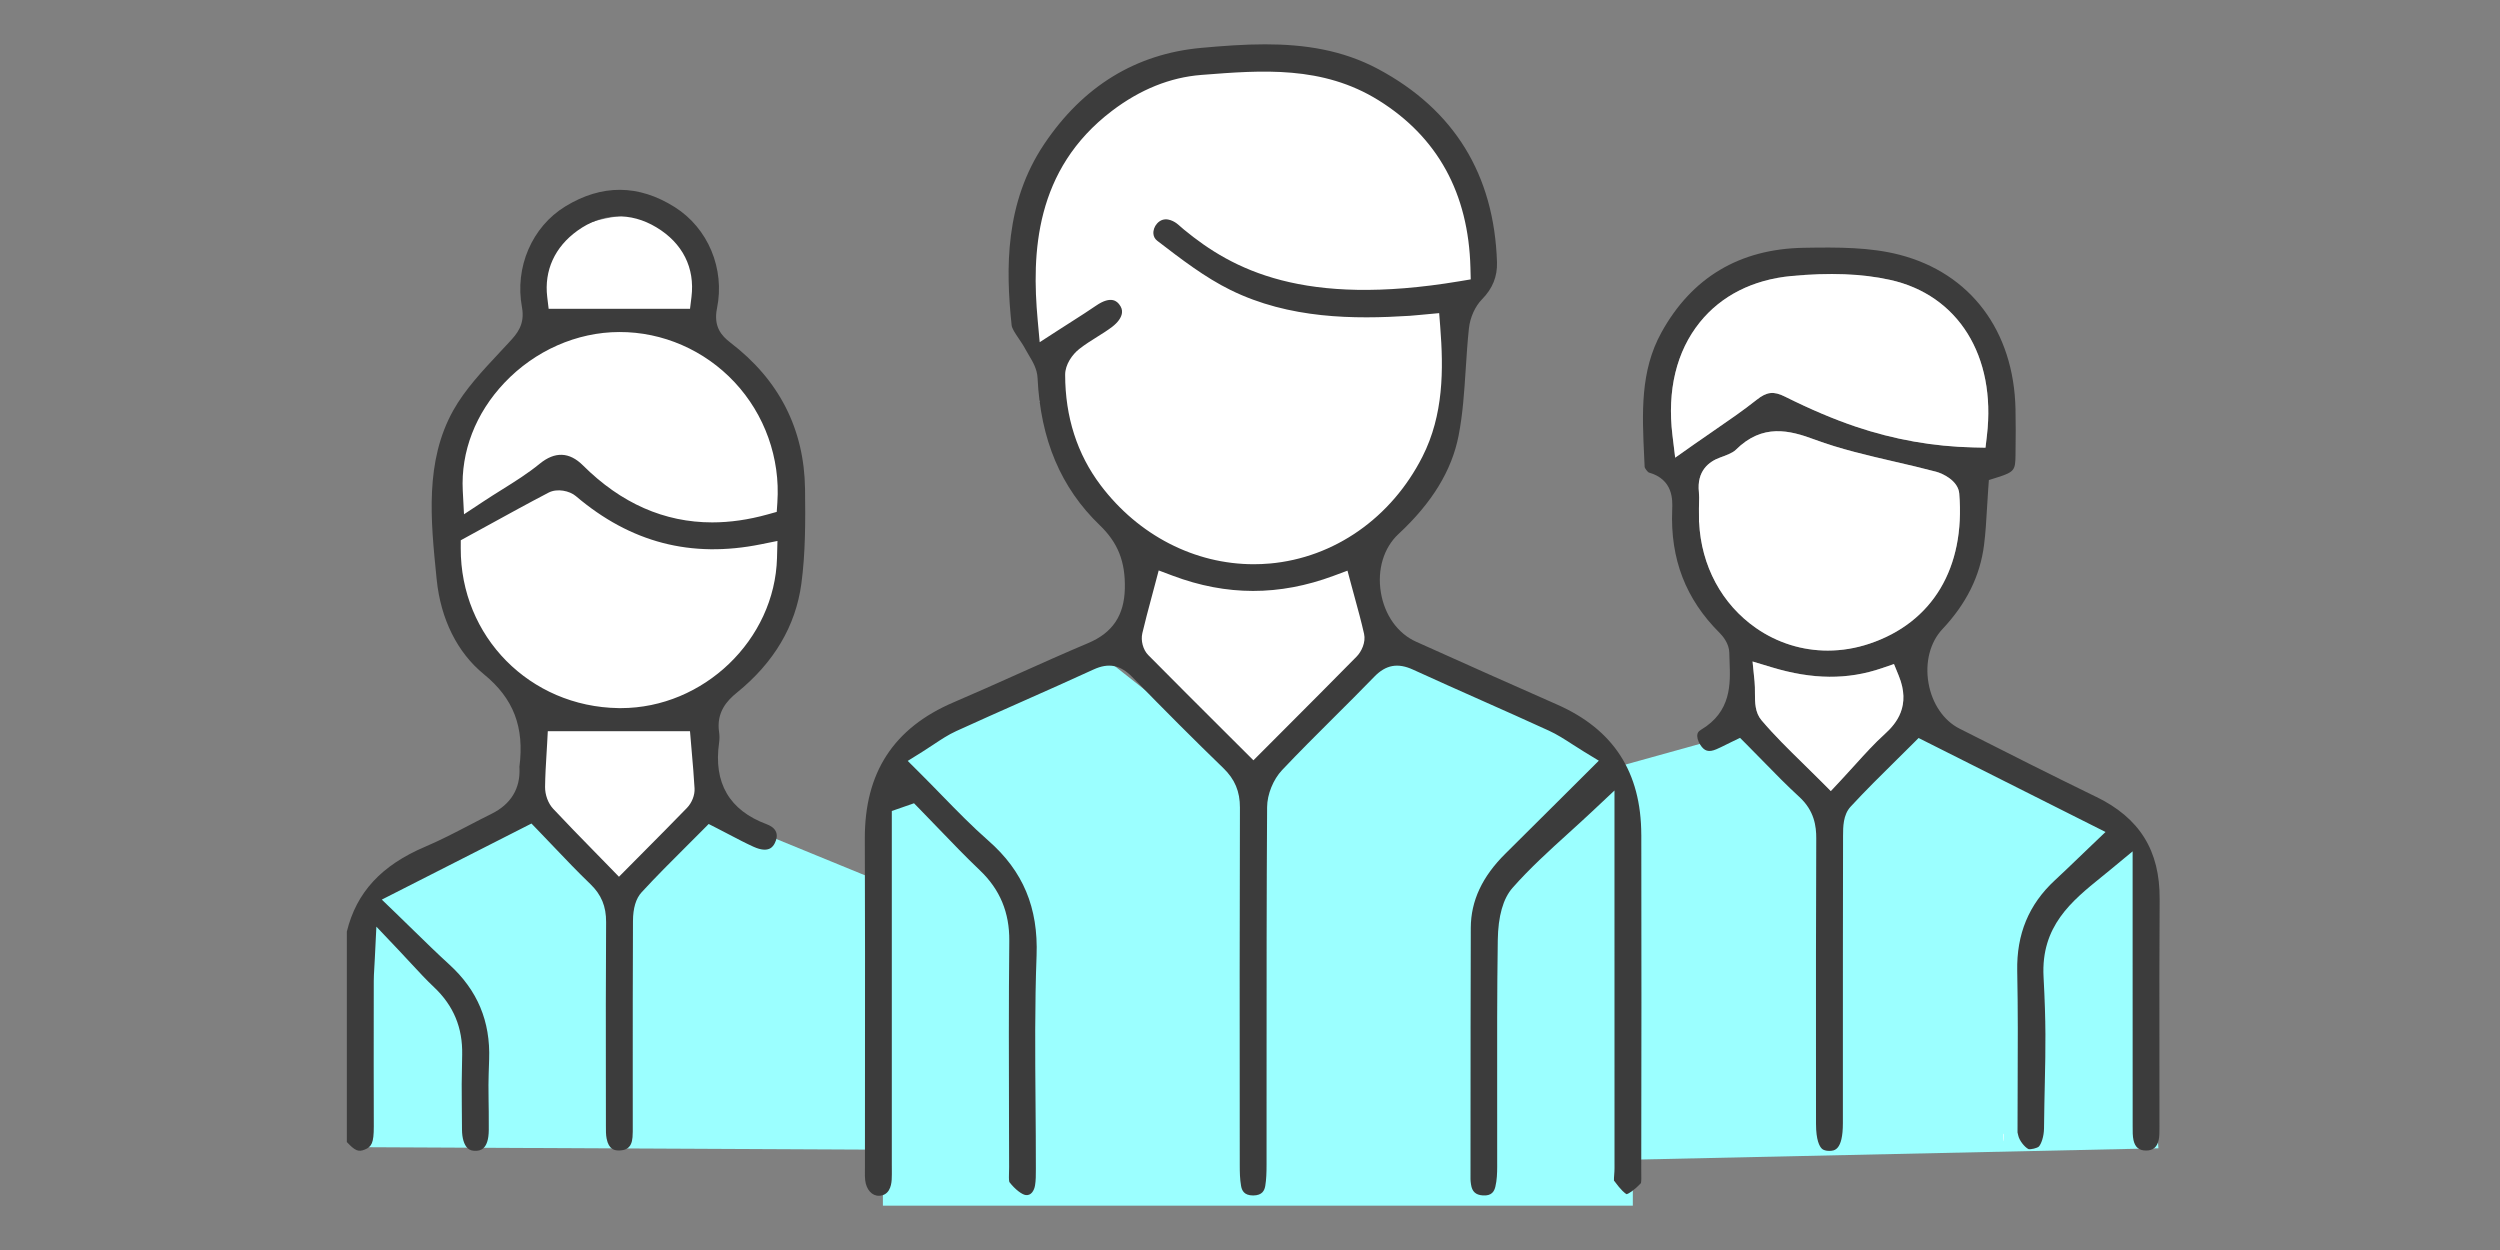
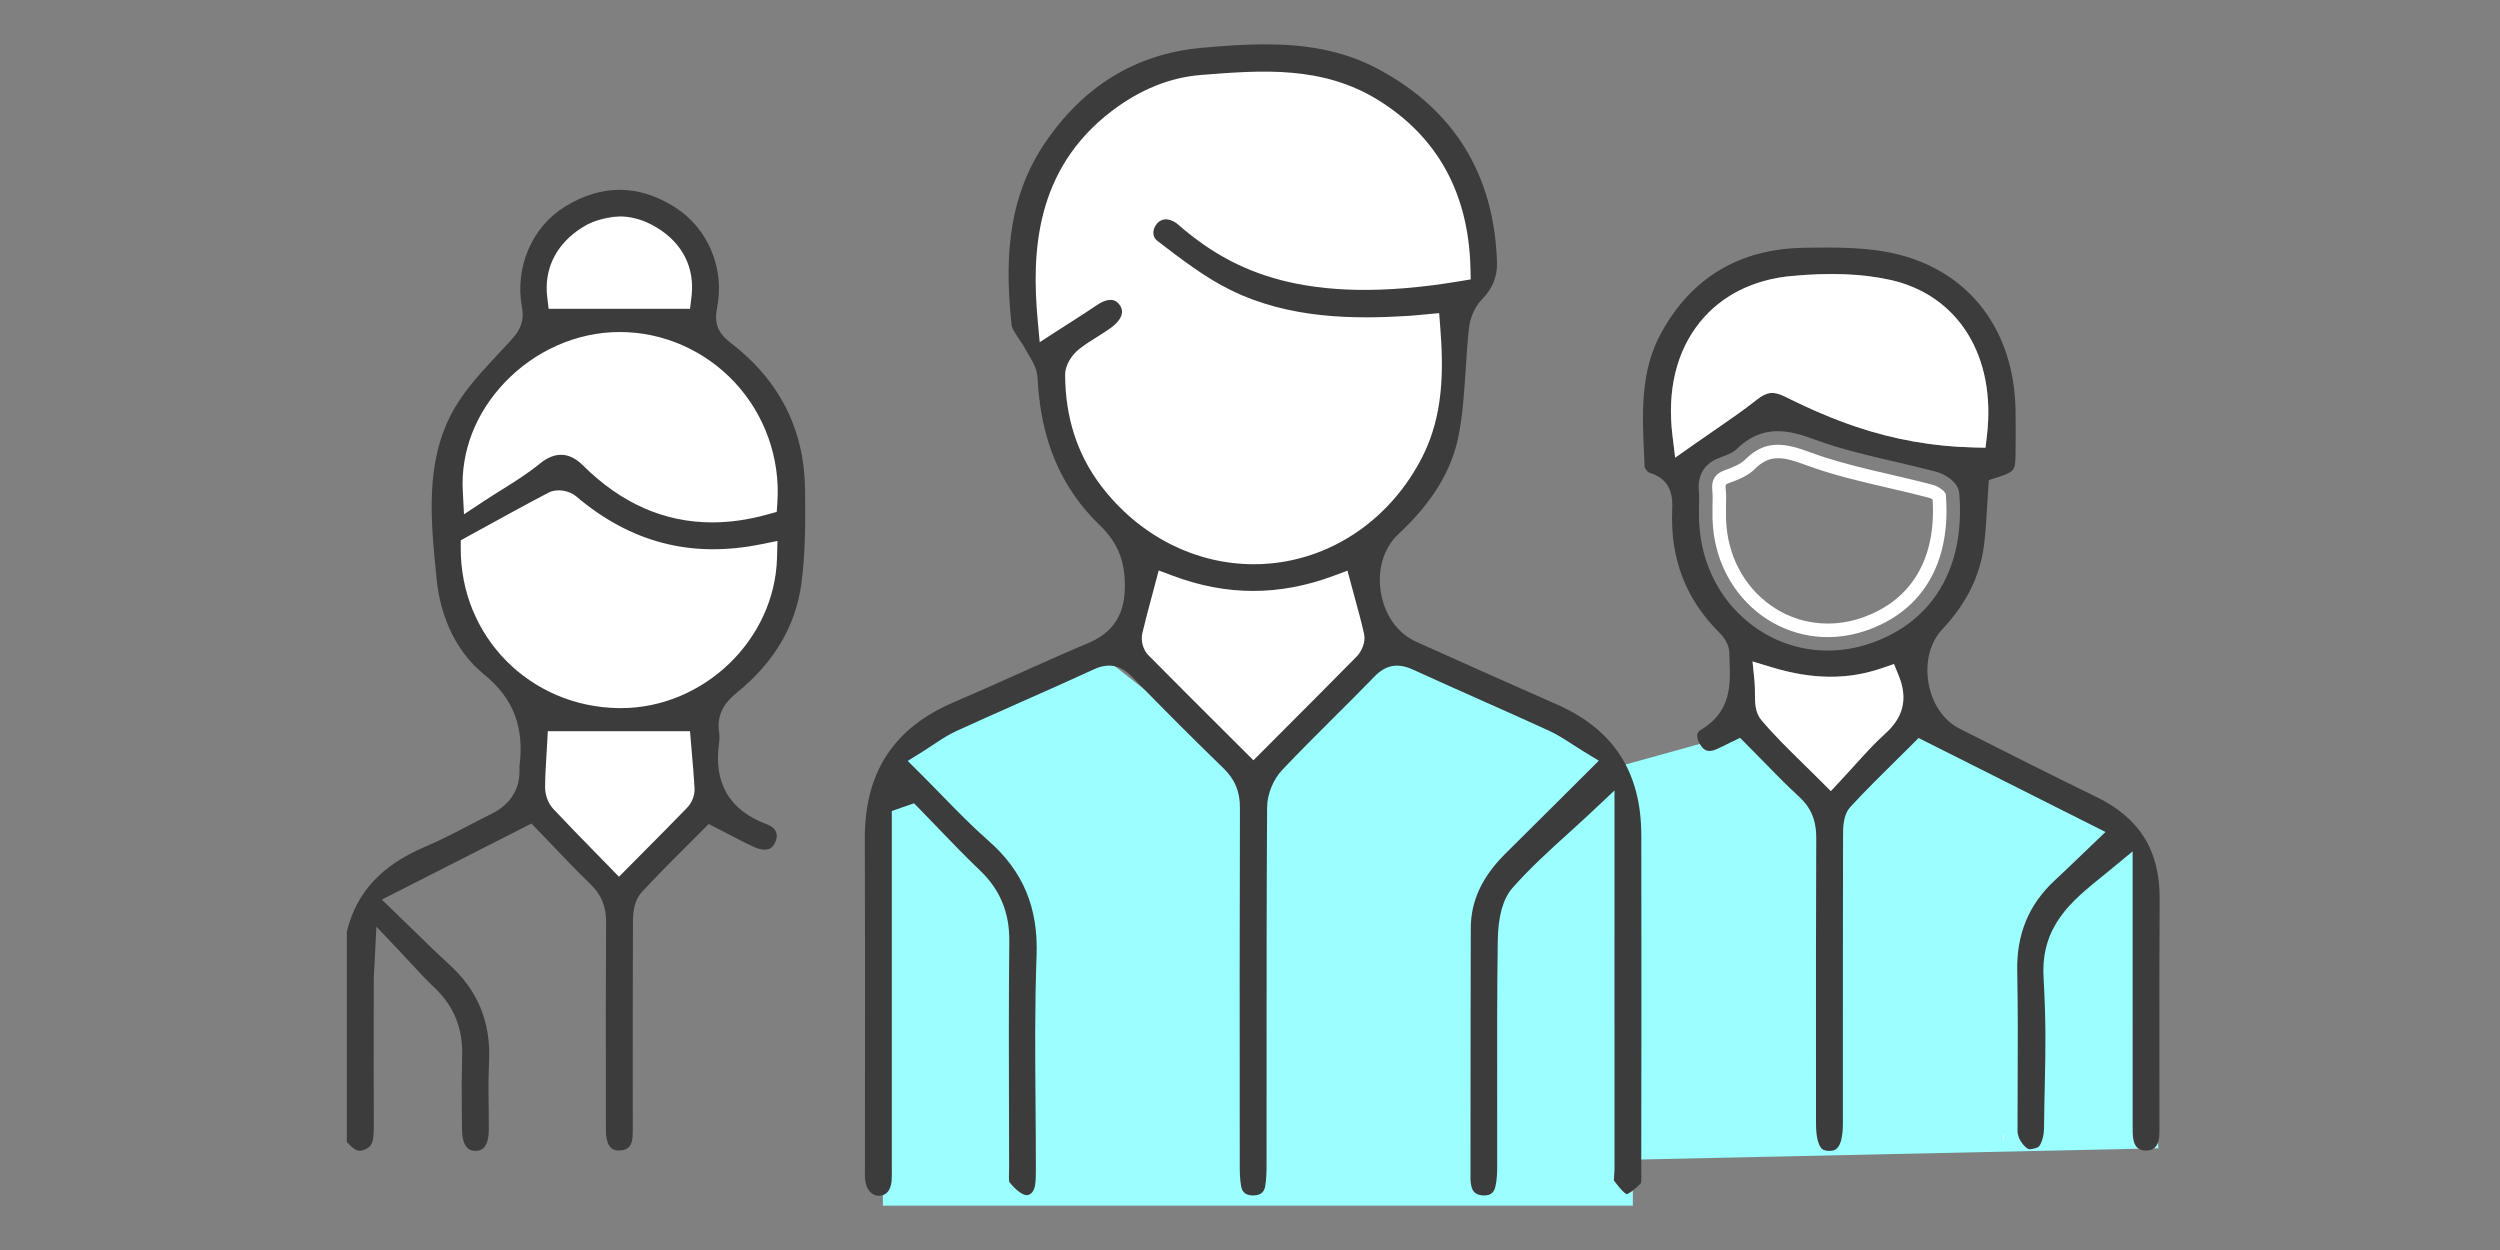
<svg xmlns="http://www.w3.org/2000/svg" id="uuid-166aea31-f1cb-4ae3-8baa-ef93aab4402d" width="300" height="150" viewBox="0 0 300 150">
  <rect x="0" y="0" width="300" height="150" fill="#808080" stroke="none" />
  <defs>
    <style>.uuid-34ebab41-0dd5-4fd5-b404-adeda6e002e3{fill:none;}.uuid-34ebab41-0dd5-4fd5-b404-adeda6e002e3,.uuid-82614cc4-e7ab-47bf-af2a-d14da7f0858a,.uuid-7b87d80e-fe68-44fc-a23c-6734f4700bd2,.uuid-8d571a1c-bff9-41ed-8863-f64141fba6d9{stroke-width:0px;}.uuid-82614cc4-e7ab-47bf-af2a-d14da7f0858a{fill:#3c3c3c;}.uuid-7b87d80e-fe68-44fc-a23c-6734f4700bd2{fill:#9bffff;}.uuid-8d571a1c-bff9-41ed-8863-f64141fba6d9{fill:#fff;}</style>
  </defs>
  <path class="uuid-8d571a1c-bff9-41ed-8863-f64141fba6d9" d="m84.765,38.15c0-.809-1.537-13.345-10.588-12.184s-10.495,7.155-10.022,13.878c0,0-11.73,11.177-11.196,22.843s9.059,19.637,12.449,23.967l-.999,4.582.999,4.551.194,2.876,8.919,9.16,10.243-10.432v-10.736l8.563-10.201,1.615-13.766-1.647-13.387-6.444-6.013-2.087-5.137Z" />
  <path class="uuid-8d571a1c-bff9-41ed-8863-f64141fba6d9" d="m126.239,43.257s-5.598-3.515-3.562-9.439c0,0,.656-9.571,1.6-11.039s6.662-11.756,10.613-12.154,9.16-4.316,23.663-2.031,18.84,16.476,19.847,20.618-1.914,5.291-1.914,5.291l-2.412,3.648s.426,11.91-.932,15.219-7.369,11.875-9.401,11.536l-2.032-.339s3.403,3.763,2.032,5.089,1.428,4.751,1.428,4.751l.948,3.663-15.305,15.303-15.667-15.303,1.868-11.213-1.359-2.386h0c-3.762-2.462-6.483-6.227-7.639-10.573l-.486-1.827-2.775-3.905,1.485-4.909Z" />
  <path class="uuid-7b87d80e-fe68-44fc-a23c-6734f4700bd2" d="m105.948,144.681h89.991v-46.461c0-5.557-3.472-10.522-8.692-12.43l-21.13-7.72-15.305,15.303-17.956-14.16-20.12,7.292c-4.075,1.477-6.789,5.347-6.789,9.682v48.494Z" />
-   <path class="uuid-7b87d80e-fe68-44fc-a23c-6734f4700bd2" d="m43.094,137.66l90.205.439-6.886-23.797-40.936-16.768-10.956,10.289-10.487-10.614-13.575,5.399c-4.387,1.745-7.422,5.807-7.852,10.509l.486,24.543Z" />
  <polygon class="uuid-7b87d80e-fe68-44fc-a23c-6734f4700bd2" points="259.011 137.794 166.118 139.804 166.118 99.787 208.872 87.908 219.559 99.373 230.703 86.654 256.109 100.609 259.011 137.794" />
  <path class="uuid-34ebab41-0dd5-4fd5-b404-adeda6e002e3" d="m169.708,41.104c-.115.009-.229.018-.343.025-7.09.449-15.386.392-23.142-3.427-3.356-1.653-6.36-3.961-9.265-6.193l-.062-.048c-.992-.763-1.6-1.863-1.714-3.1-.122-1.333.336-2.685,1.256-3.708,1.713-1.903,4.37-2.107,6.614-.506.29.207.541.429.761.625.105.093.209.186.317.275,8.964,7.384,19.188,7.257,29.011,5.744-.522-7.143-3.616-12.388-9.428-16.004-5.817-3.62-12.281-3.113-19.125-2.579l-.198.016c-3.088.242-6.114,1.473-8.993,3.66-5.794,4.401-8.205,10.329-7.832,19.524.753-.482,1.44-.928,2.116-1.393,2.704-1.86,5.451-1.666,7.168.505.81,1.024,1.155,2.215.999,3.446-.182,1.44-1.027,2.769-2.443,3.845-.66.502-1.346.931-2.01,1.347-.675.422-1.313.821-1.885,1.27-.209.164-.406.454-.455.594.017,4.325,1.231,8.113,3.607,11.261,4.343,5.752,10.689,8.711,17.412,8.113,6.729-.597,12.461-4.628,15.726-11.061,1.854-3.653,2.163-7.581,1.905-12.229Z" />
  <path class="uuid-34ebab41-0dd5-4fd5-b404-adeda6e002e3" d="m141.268,72.698c-.354,1.321-.69,2.575-.986,3.822,2.976,3.008,5.922,5.946,9.037,9.051l1.086,1.083,1.189-1.191c3.066-3.07,5.962-5.97,8.878-8.934-.29-1.259-.63-2.508-.989-3.821-6.068,1.901-12.18,1.898-18.216-.01Z" />
  <path class="uuid-34ebab41-0dd5-4fd5-b404-adeda6e002e3" d="m215.63,44.688c2.938,1.466,5.585,2.591,8.094,3.44,3.783,1.279,7.683,2.039,11.614,2.263.342-7.128-3.112-12.295-9.244-13.646-3.03-.667-6.573-.797-10.833-.396-3.716.35-6.744,1.858-8.759,4.36-1.764,2.19-2.694,5.04-2.745,8.346l.119-.082c1.742-1.197,3.388-2.327,4.907-3.533,1.282-1.018,2.556-1.524,3.886-1.524.951,0,1.93.258,2.96.773Z" />
  <path class="uuid-34ebab41-0dd5-4fd5-b404-adeda6e002e3" d="m59.961,65.968l-1.409.773c.445,8.353,7.179,14.862,15.718,14.991,7.493.111,14.281-5.712,15.532-12.878-8.382,1.14-16.005-1.128-22.685-6.757-2.374,1.244-4.699,2.521-7.157,3.872Z" />
  <path class="uuid-34ebab41-0dd5-4fd5-b404-adeda6e002e3" d="m74.351,43.084h-.032c-4.217.009-8.385,1.859-11.434,5.077-2.1,2.216-3.446,4.832-3.931,7.575,1.349-.847,2.624-1.665,3.756-2.592,1.943-1.588,3.384-2.392,4.763-2.392,1.48,0,2.889.925,4.77,2.8,5.174,5.154,11.023,6.911,17.847,5.351-.011-4.037-1.518-7.845-4.31-10.826-2.972-3.174-7.136-4.992-11.429-4.992Z" />
  <path class="uuid-34ebab41-0dd5-4fd5-b404-adeda6e002e3" d="m68.799,90.985c-.066,1.091-.135,2.3-.15,3.476-.001.125.061.325.11.396,1.584,1.689,3.213,3.355,4.938,5.119.199.203.399.408.599.613l.567-.572c1.821-1.833,3.541-3.565,5.241-5.319v-.003c-.072-1.278-.181-2.556-.282-3.709h-11.024Z" />
  <path class="uuid-34ebab41-0dd5-4fd5-b404-adeda6e002e3" d="m77.098,30.056c-2.009-1.207-4-1.119-5.919.261-1.324.952-2.089,2.125-2.286,3.501h10.875c-.196-1.551-1.089-2.812-2.67-3.762Z" />
-   <path class="uuid-34ebab41-0dd5-4fd5-b404-adeda6e002e3" d="m213.84,83.757c.007.264.024.509.06.632,1.43,1.681,3.048,3.266,4.761,4.943.312.306.628.615.947.929.179-.198.357-.394.534-.59,1.283-1.419,2.495-2.76,3.874-4.007.755-.683,1.12-1.241,1.155-1.903-3.606.936-7.283.934-11.332-.004Z" />
+   <path class="uuid-34ebab41-0dd5-4fd5-b404-adeda6e002e3" d="m213.84,83.757Z" />
  <path class="uuid-34ebab41-0dd5-4fd5-b404-adeda6e002e3" d="m231.501,59.739c-1.617-.43-3.292-.818-4.913-1.193-3.291-.762-6.694-1.55-9.936-2.756-2.864-1.065-4.341-1.233-6.08.494-.894.888-2.092,1.318-3.054,1.665-.427.154-.493.178-.428.775.066.6.05,1.161.036,1.704l-.002.059-.002.99c-.002.273-.005.546.003.819.134,4.298,2.12,8.092,5.447,10.409,3.12,2.173,7.03,2.708,10.728,1.47,6.023-2.016,9.071-7.063,8.615-14.236-.131-.083-.299-.167-.413-.198Z" />
  <path class="uuid-82614cc4-e7ab-47bf-af2a-d14da7f0858a" d="m87.626,41.092c-1.037-.791-2.036-1.896-1.586-4.098.97-4.742-1.071-9.624-5.079-12.148-4.333-2.73-8.75-2.755-13.127-.075-3.999,2.449-6.088,7.311-5.198,12.097.392,2.11-.654,3.243-1.496,4.153l-.091.099c-.369.4-.742.799-1.117,1.2-2.036,2.177-4.141,4.429-5.53,6.909-3.433,6.129-2.719,13.195-2.029,20.03l.031.302c.478,4.731,2.485,8.758,5.653,11.341,3.57,2.911,4.888,6.345,4.271,11.134,0,.024.005.075.008.124.119,2.463-1.035,4.354-3.337,5.49-.899.443-1.79.908-2.681,1.371-1.71.89-3.479,1.811-5.308,2.589-5.247,2.232-8.235,5.469-9.389,10.177v25.258c.998,1.067,1.4,1.204,2.138.909.827-.331,1.102-.778,1.097-2.776-.016-6.185-.013-8.811-.008-13.656l.004-3.8c0-.48.027-.932.063-1.557.02-.333.042-.717.065-1.182l.185-3.785,2.608,2.749c.56.591,1.073,1.144,1.558,1.669.986,1.065,1.838,1.985,2.737,2.832,2.351,2.212,3.46,4.867,3.392,8.115-.071,3.374-.064,4.055-.046,5.874.008.758.018,1.709.025,3.126.005,1.005.246,1.81.662,2.209.245.236.571.344.995.327.423-.015,1.546-.056,1.557-2.515.007-1.775-.01-2.744-.024-3.522-.022-1.252-.037-2.079.066-4.925.165-4.582-1.397-8.308-4.776-11.392-1.454-1.327-2.856-2.696-4.34-4.146-.685-.67-1.389-1.358-2.125-2.068l-1.638-1.579,17.958-9.129.832.861c.6.621,1.199,1.249,1.799,1.88,1.434,1.505,2.916,3.062,4.432,4.519,1.321,1.27,1.905,2.677,1.895,4.564-.042,7.689-.037,12.153-.03,18.332l.006,5.791v.3c-.003.562-.006,1.092.081,1.539.26,1.341.96,1.484,1.615,1.443.681-.04,1.391-.259,1.497-1.581.035-.439.032-.903.029-1.395l-.002-6.628c-.002-6.039-.003-10.403.027-17.926.006-1.548.355-2.708,1.037-3.448,1.745-1.895,3.578-3.723,5.35-5.49.626-.624,1.249-1.246,1.865-1.866l.833-.84,1.053.538c.504.257.989.511,1.461.759.989.518,1.922,1.008,2.86,1.433,1.883.854,2.37-.069,2.553-.417.253-.479.311-.955.165-1.338-.194-.507-.719-.793-1.125-.943-4.485-1.664-6.408-4.959-5.716-9.792.059-.413.059-.847-.001-1.256-.352-2.39.954-3.79,2.13-4.742,4.456-3.605,7.061-8.007,7.743-13.081.495-3.687.491-7.476.441-11.358-.094-7.196-3.115-13.112-8.98-17.584Zm-18.338-13.406c2.982-2.144,6.348-2.288,9.478-.408,3.146,1.89,4.641,4.858,4.211,8.357l-.175,1.423h-16.964l-.171-1.428c-.379-3.172.907-5.994,3.62-7.944Zm13.149,69.261c-1.716,1.771-3.444,3.511-5.274,5.353l-2.887,2.91-1.15-1.182c-.59-.606-1.171-1.201-1.745-1.788-1.737-1.777-3.378-3.455-5.002-5.189-.601-.641-.982-1.674-.97-2.632.017-1.352.099-2.707.172-3.903.026-.429.051-.844.073-1.239l.082-1.534h17.064l.224,2.647c.113,1.285.24,2.741.322,4.218.045.803-.312,1.721-.909,2.338Zm10.805-30c-.263,9.833-8.818,18.027-18.746,18.027-.091,0-.182-.001-.274-.002-10.653-.161-18.969-8.587-18.933-19.182l.003-.957,3.108-1.704c2.546-1.399,4.951-2.721,7.429-4.015,1.03-.538,2.523-.22,3.27.415,6.567,5.582,13.83,7.475,22.202,5.787l1.994-.402-.054,2.033Zm.043-6.664l-.078,1.144-1.105.307c-2.286.636-4.5.953-6.638.953-5.741,0-10.937-2.287-15.508-6.84q-2.449-2.439-5.196-.195c-1.413,1.155-2.925,2.102-4.526,3.104-.715.447-1.447.905-2.191,1.397l-2.364,1.561-.147-2.829c-.243-4.693,1.533-9.293,5.001-12.953,3.657-3.859,8.679-6.078,13.779-6.089,5.214-.022,10.241,2.182,13.832,6.018,3.626,3.872,5.499,9.129,5.14,14.421Z" />
  <path class="uuid-82614cc4-e7ab-47bf-af2a-d14da7f0858a" d="m196.954,100.175c-.016-7.529-3.328-12.644-10.123-15.638-5.18-2.281-10.714-4.747-16.917-7.539-2.19-.985-3.764-3.195-4.21-5.91-.45-2.737.339-5.354,2.111-7.002,4.038-3.754,6.399-7.617,7.217-11.81.507-2.6.677-5.24.858-8.035.103-1.585.209-3.225.382-4.844.14-1.306.743-2.641,1.573-3.484,1.262-1.281,1.849-2.733,1.795-4.439-.335-10.508-5.132-18.309-14.257-23.187-4.301-2.299-8.86-2.968-13.566-2.968-2.515,0-5.071.191-7.655.425-7.853.713-14.199,4.599-18.86,11.551-4.717,7.036-4.622,14.932-3.907,21.729.043.406.454,1.011.851,1.597.289.425.587.864.841,1.349.111.211.239.423.367.637.47.784,1.004,1.672,1.055,2.756.353,7.393,2.795,13.172,7.467,17.668,2.178,2.096,3.077,4.363,3.006,7.582-.071,3.238-1.47,5.322-4.401,6.559-2.851,1.202-5.731,2.493-8.516,3.74-2.492,1.116-5.069,2.271-7.629,3.365-7.201,3.076-10.687,8.432-10.657,16.372.034,9.076.027,18.301.02,27.223-.003,4.077-.006,8.155-.006,12.233l-.003.406c-.004.406-.009.788.032,1.123.136,1.126.818,1.881,1.663,1.86,1.17-.042,1.472-1.086,1.519-1.955.023-.425.02-.864.016-1.329l-.003-.522v-42.369s2.665-.927,2.665-.927l.719.736c.73.747,1.454,1.499,2.178,2.252,1.622,1.688,3.3,3.432,5.009,5.06,2.407,2.291,3.561,5.063,3.527,8.472-.074,7.399-.053,14.928-.033,22.21l.012,4.932c0,.198-.006.407-.012.62-.011.359-.029.95.038,1.166.723.936,1.52,1.493,1.941,1.563.678.112,1.04-.547,1.142-1.146.101-.587.101-1.245.101-1.94v-.15c.002-2.609-.018-5.218-.04-7.827-.047-5.788-.095-11.772.125-17.665.214-5.76-1.619-10.139-5.769-13.781-1.954-1.714-3.738-3.545-5.628-5.483-.849-.872-1.715-1.76-2.618-2.659l-1.449-1.442,1.736-1.081c.48-.298.921-.592,1.341-.872.913-.608,1.774-1.181,2.742-1.624,2.623-1.199,5.3-2.386,7.888-3.535,2.827-1.255,5.75-2.551,8.603-3.863,1.793-.824,3.219-.546,4.627.9,3.949,4.059,7.527,7.638,10.939,10.939,1.382,1.338,1.996,2.801,1.99,4.745-.044,13.192-.033,26.606-.023,39.579l.003,3.313c0,.826.013,1.7.158,2.501.096.533.348,1.143,1.444,1.143h.019c1.107-.007,1.352-.629,1.442-1.169.125-.751.151-1.551.152-2.522.003-3.759.002-7.518.002-11.277-.001-10.367-.002-21.085.064-31.63.01-1.534.732-3.321,1.798-4.448,2.041-2.158,4.174-4.282,6.236-6.336,1.596-1.589,3.246-3.232,4.834-4.872,1.38-1.423,2.81-1.685,4.64-.846,2.698,1.236,5.459,2.464,8.13,3.652,2.679,1.191,5.449,2.423,8.163,3.667.998.457,1.895,1.038,2.846,1.653.438.284.897.581,1.393.882l1.766,1.074-4.569,4.553c-2.264,2.259-4.435,4.425-6.618,6.579-2.8,2.763-4.167,5.682-4.177,8.925-.026,7.847-.029,15.694-.032,23.542l-.003,6.633c0,.174.03.394.063.622.125.858.548,1.251,1.416,1.315,1.093.08,1.379-.523,1.507-1.057.188-.779.215-1.648.216-2.395.006-2.843.002-5.685-.002-8.528-.008-6.112-.017-12.432.073-18.653.041-2.878.638-4.99,1.774-6.279,2.071-2.35,4.434-4.493,6.719-6.565.925-.838,1.857-1.684,2.782-2.552l2.729-2.563v13.215c0,10.7,0,21.4.004,32.099,0,.253-.018.524-.039.798-.016.217-.039.528-.028.695.905,1.233,1.346,1.556,1.526,1.639.21-.062.821-.385,1.716-1.336.051-.236.043-.772.038-1.072-.002-.143-.004-.284-.004-.417.02-13.548.035-26.825.006-40.304Zm-34.17-21.376c-2.926,2.974-5.827,5.879-8.897,8.954l-3.476,3.483-3.379-3.37c-3.186-3.177-6.196-6.177-9.246-9.262-.619-.625-.915-1.728-.706-2.621.328-1.397.697-2.773,1.087-4.23.137-.511.277-1.032.418-1.568l.458-1.733,1.678.631c6.473,2.433,12.789,2.439,19.307.016l1.669-.62.461,1.72c.138.516.278,1.025.416,1.53.404,1.478.786,2.874,1.113,4.325.23,1.021-.306,2.139-.903,2.746Zm-10.421-11.177c-.641.057-1.281.085-1.918.085-7.064,0-13.819-3.451-18.366-9.473-2.82-3.736-4.254-8.199-4.261-13.267-.002-1.216.851-2.429,1.697-3.092.707-.554,1.448-1.017,2.164-1.465.63-.394,1.225-.767,1.768-1.18.697-.53,1.12-1.124,1.189-1.673.045-.357-.062-.694-.327-1.029-.224-.282-.903-1.143-2.79.155-.93.639-1.854,1.228-2.924,1.911-.498.317-1.022.652-1.582,1.014l-2.25,1.455-.243-2.669c-.725-7.977-.367-18.038,8.919-25.092,3.382-2.569,6.982-4.018,10.7-4.309l.198-.016c7.065-.553,14.369-1.125,21.09,3.058,7.086,4.409,10.795,11.166,11.024,20.083l.036,1.408-1.389.232c-18.677,3.117-27.176-1.39-33.026-6.21-.138-.114-.273-.233-.407-.351-.176-.156-.342-.304-.493-.411-.42-.3-1.487-.895-2.325.035-.314.349-.478.814-.438,1.245.031.337.186.615.462.827l.062.048c2.779,2.136,5.653,4.345,8.721,5.856,7.074,3.483,14.841,3.521,21.506,3.1.352-.022.703-.057,1.124-.098l2.416-.224.127,1.637c.399,5.125.417,10.561-2.135,15.59-3.727,7.341-10.579,12.135-18.329,12.822Z" />
  <path class="uuid-82614cc4-e7ab-47bf-af2a-d14da7f0858a" d="m251.519,95.613c-5.226-2.546-10.331-5.113-16.39-8.184-1.891-.958-3.277-2.994-3.706-5.444-.436-2.489.184-4.912,1.661-6.482,2.892-3.078,4.528-6.383,5.001-10.103.184-1.448.269-2.919.36-4.475.042-.729.086-1.468.14-2.222l.079-1.097,1.049-.331c2.04-.645,2.122-.893,2.148-2.64.033-2.222.033-3.932-.001-5.545-.199-9.396-5.408-16.32-13.935-18.522-3.495-.902-7.285-.91-11.521-.832-7.665.143-13.399,3.567-17.043,10.176-2.548,4.622-2.309,9.659-2.057,14.992l.054,1.153c.06.184.317.524.482.639,2.972.836,2.871,3.303,2.823,4.493-.24,5.883,1.621,10.71,5.689,14.757.344.343,1.145,1.26,1.163,2.38.006.347.019.697.033,1.046.105,2.688.235,6.032-3.445,8.21-.301.179-.378.37-.409.499-.082.34.04.815.327,1.273.496.792,1.018.945,1.925.563.386-.162.779-.358,1.194-.566.206-.103.414-.206.627-.309l1.038-.501.814.817c.649.652,1.284,1.301,1.913,1.945,1.488,1.523,2.893,2.962,4.384,4.326,1.813,1.658,2.039,3.53,2.033,4.975-.04,10.313-.036,17.329-.032,26.21l.003,8.04c0,1.994.431,2.717.687,2.97.08.079.282.277.911.281.568-.006,1.626-.019,1.627-3.315v-9.141c0-8.442,0-15.371.02-25.334.002-1.087.005-2.537.905-3.512,1.79-1.939,3.666-3.79,5.479-5.58.625-.618,1.245-1.23,1.854-1.838l.828-.826,22.431,11.278-1.662,1.587c-.519.496-1.014.972-1.494,1.433-1.008.969-1.961,1.885-2.93,2.783-3.125,2.895-4.6,6.456-4.51,10.886.093,4.591.073,9.25.052,13.756-.008,1.869-.017,3.739-.017,5.608.032.114.062.236.088.367.111.562.723,1.373,1.229,1.637.291.059,1.022-.117,1.234-.3.295-.303.617-1.208.628-2.183.024-2.151.062-3.904.096-5.476.092-4.239.152-7.04-.152-12.721-.326-6.086,3.377-9.082,6.958-11.981.358-.29.718-.581,1.077-.878l2.653-2.194v12.356c0,6.929-.001,11.95.005,20.307v.321c-.004.618-.006,1.202.102,1.681.19.845.668,1.239,1.505,1.239h.002c.834,0,1.314-.399,1.511-1.252.099-.43.098-.966.096-1.534v-.245c.002-3.776-.002-6.898-.005-9.821-.007-5.502-.013-10.255.027-17.33.033-5.82-2.392-9.72-7.631-12.273Zm-50.497-40.694l-.327-2.689c-.654-5.387.481-10.073,3.284-13.554,2.576-3.199,6.372-5.119,10.979-5.553,4.598-.434,8.47-.284,11.834.457,8.191,1.805,12.76,9.136,11.64,18.679l-.172,1.463-1.473-.032c-4.775-.105-9.519-.944-14.101-2.494-2.651-.896-5.432-2.077-8.503-3.609-1.346-.672-2.168-.577-3.385.389-1.607,1.276-3.297,2.437-5.087,3.667-.797.547-1.62,1.113-2.475,1.715l-2.215,1.561Zm25.169,33.146c-1.259,1.14-2.418,2.422-3.645,3.778-.555.613-1.118,1.236-1.703,1.86l-1.147,1.223-1.183-1.188c-.721-.725-1.428-1.417-2.118-2.092-1.787-1.749-3.474-3.401-5.012-5.217-.786-.928-.788-2.127-.789-3.287,0-.448-.001-.911-.045-1.35l-.242-2.414,2.322.701c4.896,1.478,9.09,1.51,13.202.101l1.448-.497.578,1.418c1.455,3.573-.253,5.685-1.665,6.963Zm-1.862-10.821c-1.649.552-3.334.825-4.998.825-3.056,0-6.04-.919-8.61-2.708-4.104-2.858-6.581-7.471-6.823-12.689h-.013l-.004-.607c0-.036,0-.073,0-.109l-.006-.904c0-.237.006-.476.013-.714.012-.454.024-.883-.017-1.262-.284-2.591,1.231-3.701,2.551-4.177.662-.238,1.484-.534,1.869-.916,3.22-3.196,6.455-2.361,9.492-1.23,3.047,1.133,6.347,1.897,9.538,2.636,1.645.381,3.347.775,5.015,1.218.728.194,2.647,1.043,2.778,2.628.732,8.906-3.198,15.47-10.783,18.009Z" />
  <path class="uuid-8d571a1c-bff9-41ed-8863-f64141fba6d9" d="m214.907,46.138c2.686,1.34,5.458,2.563,8.299,3.524,4.403,1.489,8.96,2.306,13.618,2.409,1.001-8.524-2.934-15.267-10.38-16.908-3.641-.802-7.59-.78-11.333-.427-8.841.833-13.983,7.618-12.807,17.299,2.777-1.957,5.223-3.528,7.488-5.327,1.675-1.33,3.168-1.542,5.116-.57Zm-11.03,2.835l-.119.082c.051-3.307.981-6.156,2.745-8.346,2.015-2.502,5.044-4.009,8.759-4.36,4.26-.401,7.803-.272,10.833.396,6.132,1.351,9.586,6.518,9.244,13.646-3.931-.224-7.831-.984-11.614-2.263-2.509-.849-5.157-1.974-8.094-3.44-1.03-.514-2.009-.773-2.96-.773-1.33,0-2.604.506-3.886,1.524-1.519,1.206-3.165,2.337-4.907,3.533Z" />
  <path class="uuid-8d571a1c-bff9-41ed-8863-f64141fba6d9" d="m231.918,58.174c-4.904-1.304-9.972-2.143-14.701-3.902-3.045-1.133-5.363-1.543-7.786.862-.631.626-1.592.977-2.461,1.29-1.228.442-1.625,1.241-1.49,2.476.078.709.014,1.434.014,2.153h.01c0,.431-.012.862.002,1.292.306,9.797,9.244,16.4,18.309,13.364,7.045-2.359,10.338-8.378,9.683-16.34-.037-.45-.969-1.033-1.58-1.195Zm-8.618,15.999c-3.698,1.238-7.608.703-10.728-1.47-3.327-2.317-5.313-6.111-5.447-10.409-.008-.273-.006-.546-.003-.819l.002-.99.002-.059c.015-.543.03-1.104-.036-1.704-.065-.597,0-.621.428-.775.962-.346,2.16-.777,3.054-1.665,1.739-1.727,3.216-1.559,6.08-.494,3.243,1.206,6.646,1.994,9.936,2.756,1.62.375,3.296.763,4.913,1.193.115.03.282.115.413.198.456,7.173-2.592,12.219-8.615,14.236Z" />
  <path class="uuid-8d571a1c-bff9-41ed-8863-f64141fba6d9" d="m212.16,81.631c.155,1.55-.148,3.036.458,3.752,2.075,2.45,4.47,4.63,7.043,7.213,1.89-2.015,3.542-4.011,5.443-5.732,1.573-1.424,2.172-2.891,1.252-5.151-4.619,1.584-9.195,1.428-14.195-.082Zm11.857,4.033c-1.379,1.248-2.591,2.588-3.874,4.007-.177.196-.355.392-.534.59-.319-.314-.635-.623-.947-.929-1.713-1.677-3.331-3.262-4.761-4.943-.036-.123-.053-.368-.06-.632,4.049.938,7.726.94,11.332.004-.034.662-.4,1.22-1.155,1.903Z" />
-   <path class="uuid-8d571a1c-bff9-41ed-8863-f64141fba6d9" d="m235.112,59.236c-.131-1.585-2.05-2.434-2.778-2.628-1.668-.443-3.369-.837-5.015-1.218-3.191-.739-6.491-1.503-9.538-2.636-3.038-1.131-6.272-1.966-9.492,1.23-.384.382-1.207.678-1.869.916-1.321.475-2.835,1.586-2.551,4.177.041.379.03.808.017,1.262-.007.238-.013.476-.013.714l.006.904c0,.036,0,.073,0,.109l.004.607h.013c.243,5.219,2.719,9.832,6.823,12.689,2.57,1.789,5.555,2.708,8.61,2.708,1.664,0,3.348-.273,4.998-.825,7.585-2.54,11.516-9.104,10.783-18.009Z" />
  <path class="uuid-8d571a1c-bff9-41ed-8863-f64141fba6d9" d="m227.278,79.684l-1.448.497c-4.111,1.41-8.306,1.377-13.202-.101l-2.322-.701.242,2.414c.044.439.045.902.045,1.35.002,1.16.003,2.359.789,3.287,1.538,1.816,3.226,3.468,5.012,5.217.69.676,1.397,1.368,2.118,2.092l1.183,1.188,1.147-1.223c.586-.624,1.149-1.247,1.703-1.86,1.227-1.357,2.386-2.639,3.645-3.778,1.412-1.278,3.12-3.39,1.665-6.963l-.578-1.418Z" />
  <path class="uuid-8d571a1c-bff9-41ed-8863-f64141fba6d9" d="m210.798,47.977c1.216-.966,2.038-1.061,3.385-.389,3.071,1.532,5.852,2.713,8.503,3.609,4.582,1.55,9.327,2.389,14.101,2.494l1.473.032.172-1.463c1.12-9.542-3.449-16.874-11.64-18.679-3.364-.741-7.236-.891-11.834-.457-4.607.434-8.403,2.354-10.979,5.553-2.803,3.48-3.938,8.167-3.284,13.554l.327,2.689,2.215-1.561c.855-.602,1.679-1.168,2.475-1.715,1.79-1.23,3.48-2.391,5.087-3.667Z" />
  <path class="uuid-8d571a1c-bff9-41ed-8863-f64141fba6d9" d="m240.477,136.387c0-.097,0-.194,0-.291-.175-.441,0,1.893,0,.291Z" />
</svg>